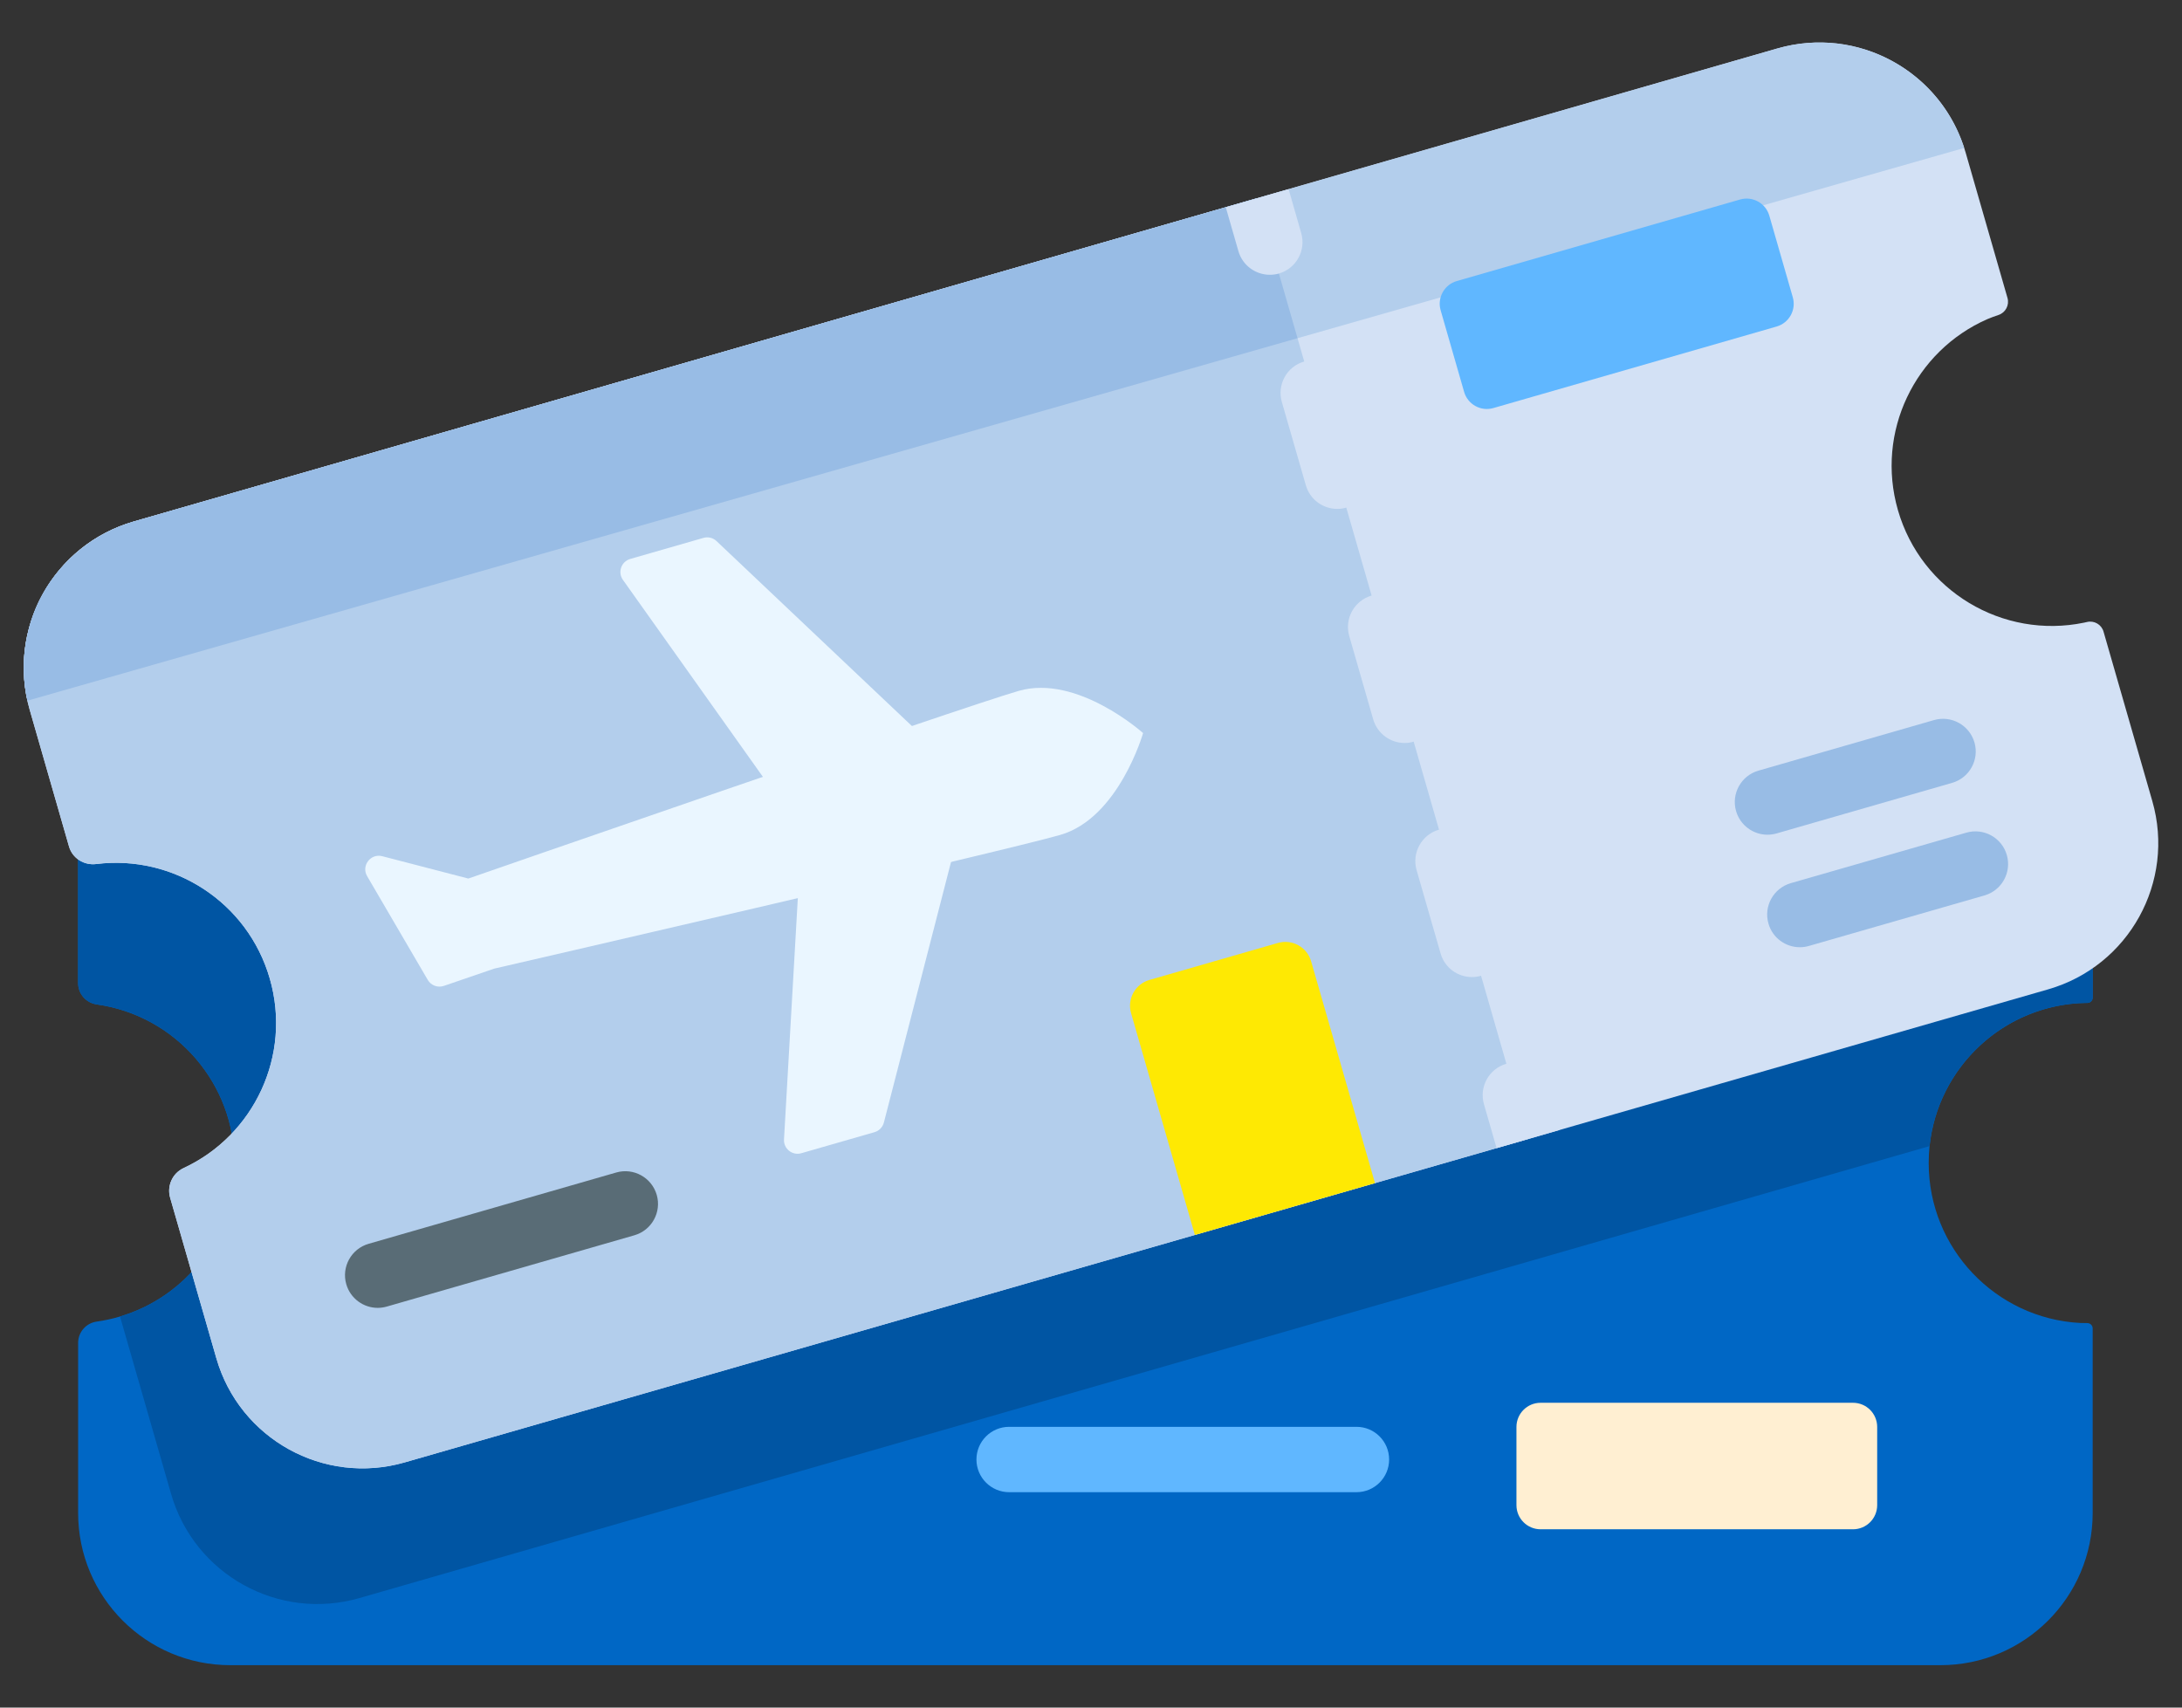
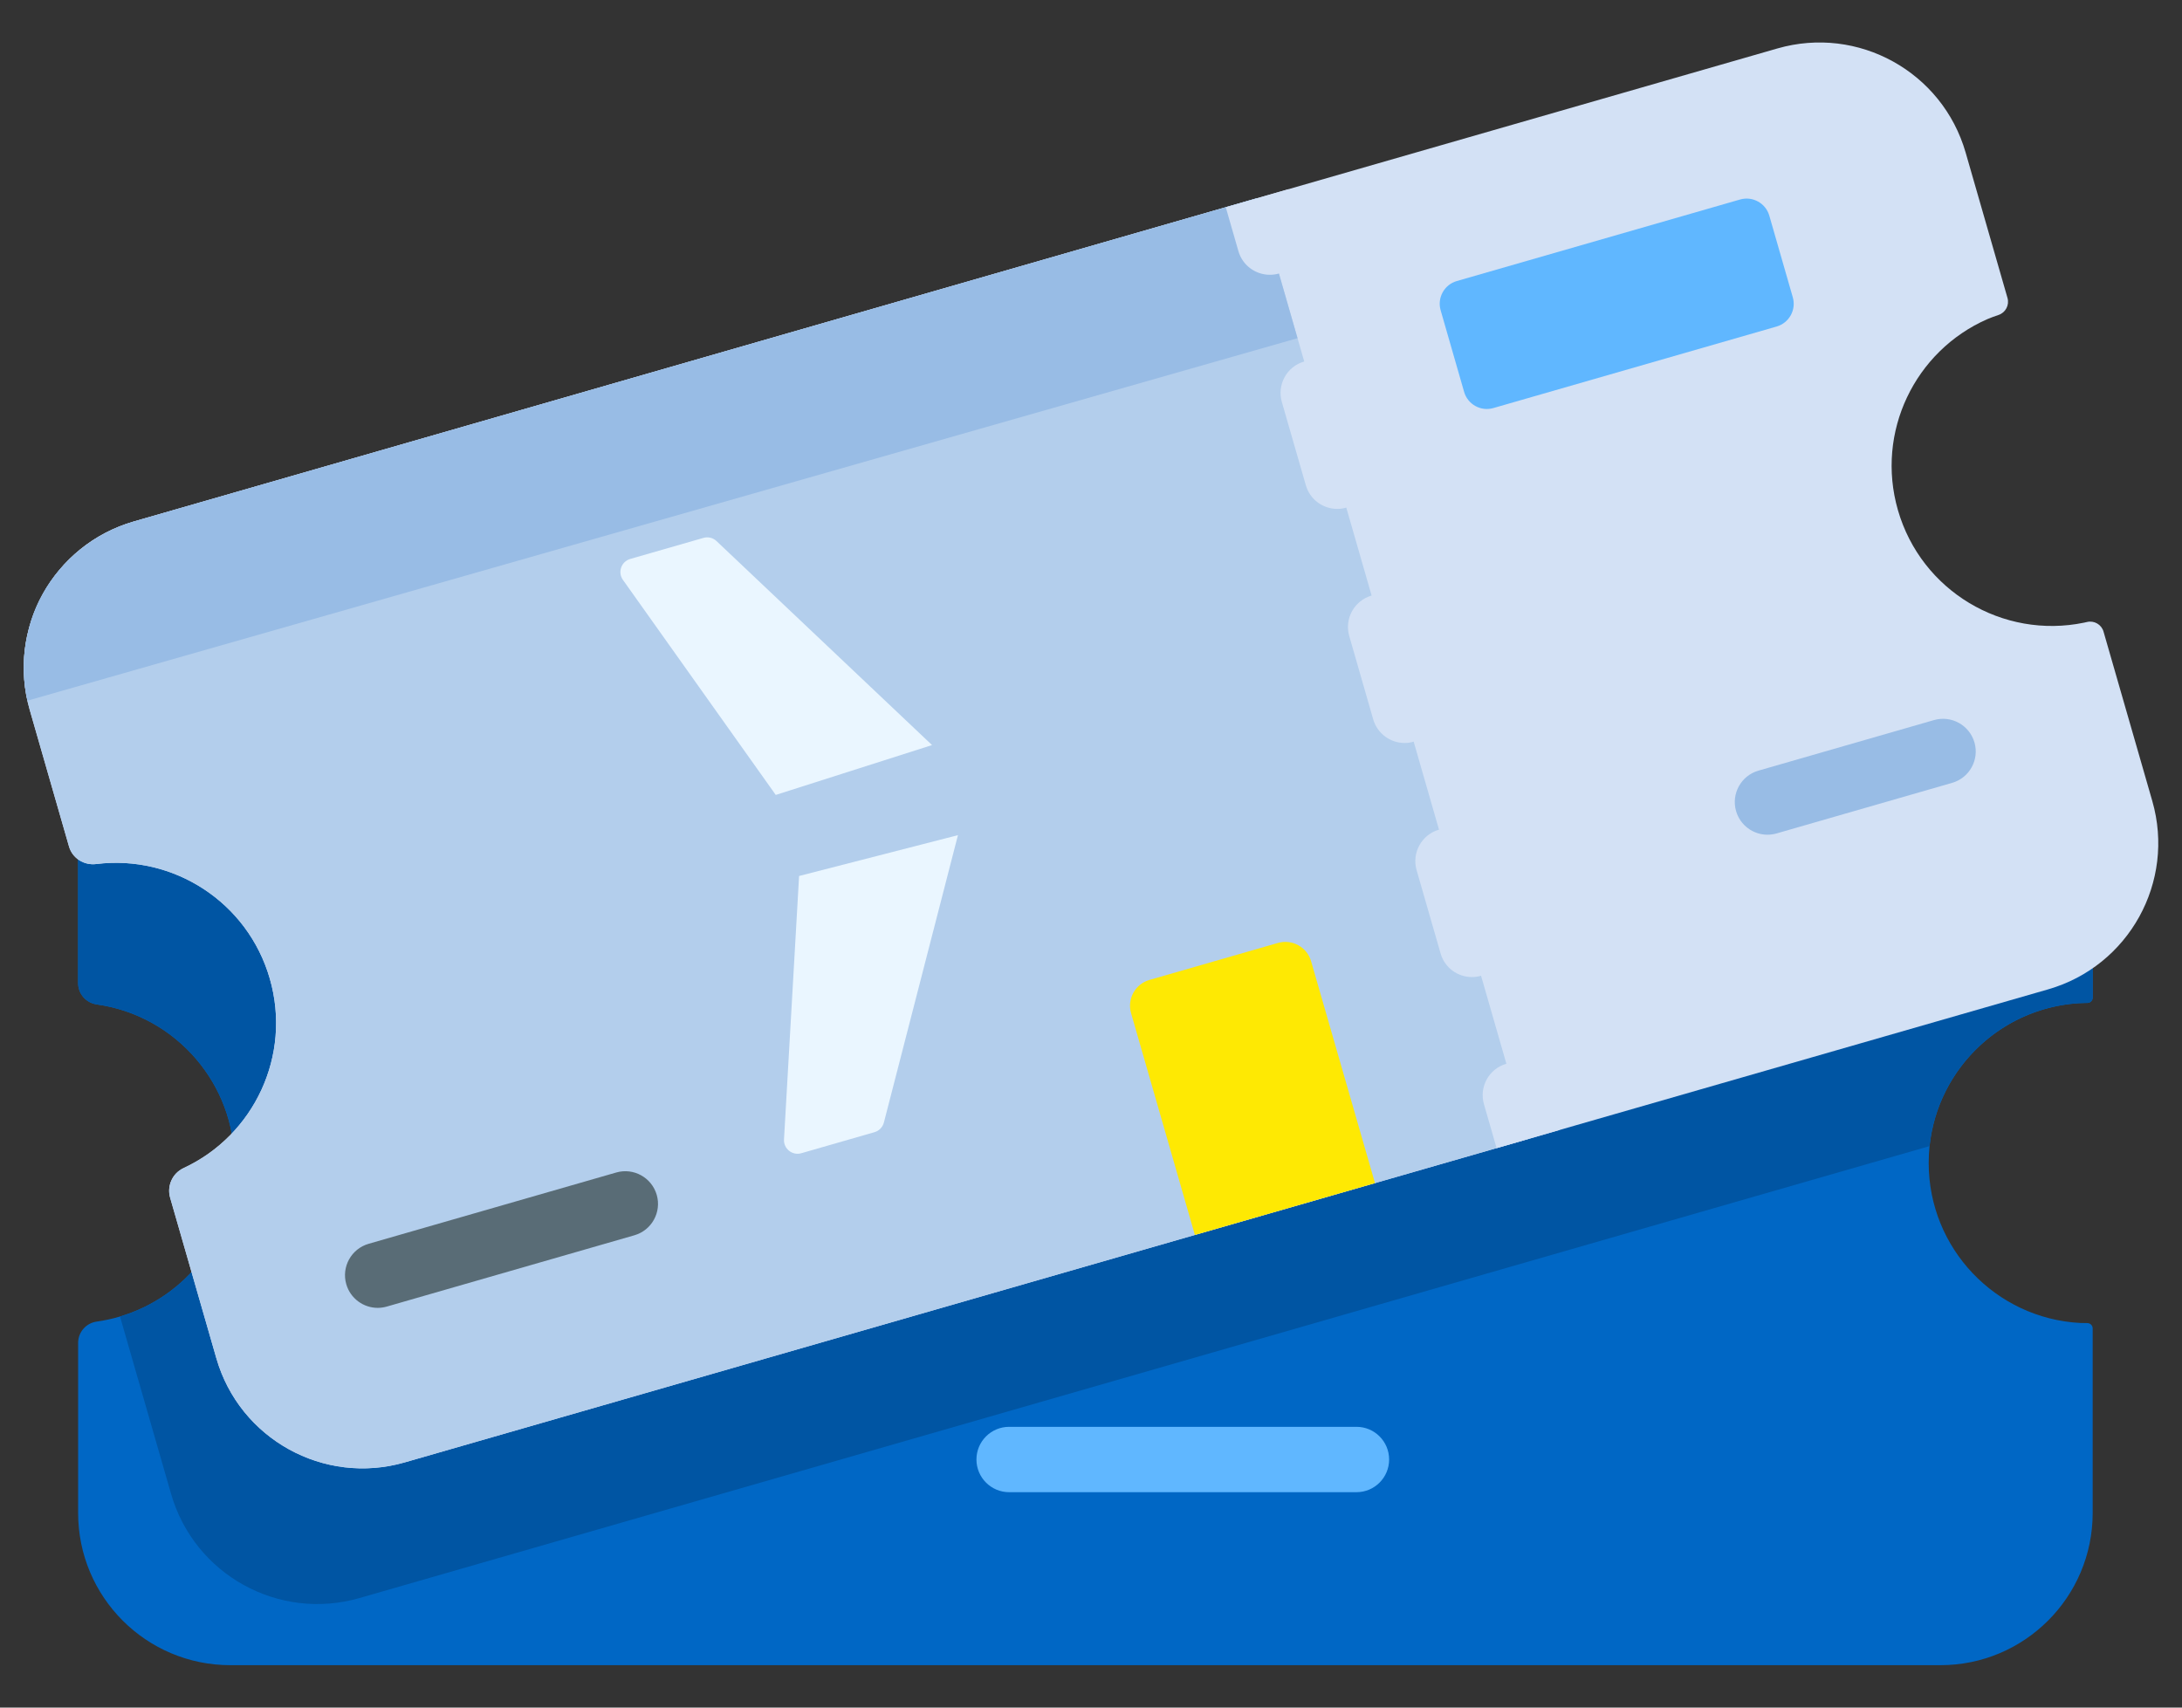
<svg xmlns="http://www.w3.org/2000/svg" width="46" height="36" viewBox="0 0 46 36" fill="none">
  <rect x="0" y="0" width="46" height="36" fill="#333333" stroke="none" />
  <path d="M40.678 24.163C40.666 24.28 40.66 24.399 40.66 24.519C40.66 26.319 42.07 27.792 43.846 27.891C43.879 27.892 43.946 27.894 44.006 27.894C44.067 27.895 44.117 27.945 44.117 28.006V31.897C44.117 33.669 42.68 35.106 40.908 35.106H4.855C3.083 35.106 1.647 33.669 1.647 31.897V28.311C1.647 28.084 1.815 27.893 2.04 27.862C2.208 27.838 2.371 27.803 2.53 27.755C3.926 27.34 4.944 26.049 4.944 24.519C4.944 23.686 4.642 22.924 4.142 22.336C4.14 22.333 4.137 22.329 4.134 22.326C3.612 21.715 2.875 21.293 2.041 21.176C1.816 21.144 1.647 20.955 1.647 20.727V17.672C1.647 15.9 3.083 14.463 4.855 14.463H40.909C42.681 14.463 44.117 15.899 44.117 17.671V21.033C44.117 21.094 44.066 21.144 44.005 21.144C43.985 21.144 43.967 21.144 43.959 21.144C42.251 21.183 40.854 22.49 40.678 24.163Z" fill="#0067C5" />
-   <path d="M44.117 17.671V21.033C44.117 21.094 44.066 21.144 44.005 21.144C43.944 21.144 43.875 21.146 43.84 21.148C42.186 21.243 40.849 22.529 40.678 24.163L7.578 33.691C5.875 34.182 4.098 33.198 3.607 31.496L2.53 27.755C3.926 27.34 4.944 26.049 4.944 24.519C4.944 23.686 4.642 22.924 4.142 22.336C4.14 22.333 4.137 22.329 4.134 22.326C3.612 21.715 2.875 21.293 2.041 21.176C1.816 21.144 1.647 20.955 1.647 20.727V17.672C1.647 15.9 3.083 14.463 4.855 14.463H40.909C42.681 14.463 44.117 15.899 44.117 17.671Z" fill="#0055A3" />
+   <path d="M44.117 17.671V21.033C44.117 21.094 44.066 21.144 44.005 21.144C43.944 21.144 43.875 21.146 43.84 21.148C42.186 21.243 40.849 22.529 40.678 24.163L7.578 33.691C5.875 34.182 4.098 33.198 3.607 31.496L2.53 27.755C3.926 27.34 4.944 26.049 4.944 24.519C4.944 23.686 4.642 22.924 4.142 22.336C3.612 21.715 2.875 21.293 2.041 21.176C1.816 21.144 1.647 20.955 1.647 20.727V17.672C1.647 15.9 3.083 14.463 4.855 14.463H40.909C42.681 14.463 44.117 15.899 44.117 17.671Z" fill="#0055A3" />
  <path d="M43.178 20.858L8.531 30.831C6.828 31.321 5.051 30.338 4.561 28.635L3.587 25.252C3.515 25.002 3.634 24.736 3.87 24.626C5.353 23.937 6.155 22.253 5.688 20.633C5.222 19.014 3.65 18.013 2.029 18.216C1.772 18.248 1.527 18.096 1.455 17.847L0.626 14.964C0.136 13.262 1.119 11.484 2.822 10.994L37.469 1.022C39.172 0.531 40.949 1.514 41.439 3.217L42.321 6.281C42.364 6.431 42.282 6.589 42.135 6.639C42.046 6.67 41.955 6.702 41.899 6.727C40.371 7.396 39.537 9.108 40.011 10.754C40.503 12.461 42.224 13.481 43.936 13.127C43.951 13.124 43.971 13.119 43.994 13.114C44.147 13.076 44.303 13.165 44.346 13.317L45.374 16.888C45.864 18.591 44.881 20.368 43.178 20.858Z" fill="#D3E1F5" />
-   <path d="M41.408 3.119C40.879 1.477 39.139 0.541 37.469 1.022L2.822 10.994C1.183 11.466 0.211 13.13 0.578 14.772L41.408 3.119Z" fill="#B3CEEC" />
  <path d="M26.504 4.177L32.214 24.014L8.531 30.831C6.828 31.321 5.051 30.338 4.561 28.635L3.587 25.252C3.515 25.002 3.634 24.736 3.87 24.626C5.353 23.937 6.155 22.253 5.688 20.633C5.222 19.014 3.65 18.013 2.029 18.216C1.772 18.248 1.527 18.096 1.455 17.847L0.626 14.964C0.136 13.262 1.119 11.484 2.822 10.994L26.504 4.177Z" fill="#B3CEEC" />
  <path d="M26.504 4.177L2.822 10.994C1.788 11.293 0.876 12.152 0.605 13.268C0.48 13.747 0.464 14.261 0.578 14.772C0.578 14.772 0.578 14.772 0.578 14.772L27.354 7.13L26.504 4.177Z" fill="#98BCE5" />
  <path d="M16.846 18.468L16.528 24.022C16.517 24.218 16.703 24.367 16.892 24.313L18.436 23.869C18.533 23.841 18.608 23.763 18.634 23.665L20.195 17.607L16.846 18.468Z" fill="#EAF6FF" />
  <path d="M16.354 16.759L13.132 12.225C13.018 12.064 13.097 11.839 13.286 11.784L14.83 11.34C14.927 11.312 15.032 11.337 15.105 11.407L19.649 15.708L16.354 16.759Z" fill="#EAF6FF" />
-   <path d="M9.873 18.522C9.873 18.522 20.244 14.92 21.478 14.565C22.712 14.21 24.098 15.455 24.098 15.455C24.098 15.455 23.586 17.247 22.352 17.602C21.118 17.957 10.419 20.421 10.419 20.421L9.357 20.785C9.229 20.829 9.086 20.776 9.018 20.659L7.74 18.472C7.611 18.253 7.812 17.987 8.059 18.051L9.873 18.522Z" fill="#EAF6FF" />
  <path d="M37.454 6.884L31.482 8.603C31.218 8.679 30.942 8.526 30.866 8.262L30.371 6.541C30.295 6.277 30.448 6.001 30.712 5.925L36.684 4.206C36.948 4.13 37.224 4.283 37.3 4.547L37.795 6.268C37.871 6.532 37.718 6.808 37.454 6.884Z" fill="#60B7FF" />
  <path d="M27.641 20.268L28.987 24.943L25.19 26.036L23.845 21.361C23.758 21.06 23.932 20.745 24.233 20.659L26.94 19.88C27.241 19.793 27.555 19.967 27.641 20.268Z" fill="#FEE903" />
-   <path d="M39.065 32.241H32.478C32.197 32.241 31.969 32.013 31.969 31.732V30.084C31.969 29.802 32.197 29.574 32.478 29.574H39.065C39.346 29.574 39.574 29.802 39.574 30.084V31.732C39.574 32.013 39.346 32.241 39.065 32.241Z" fill="#FFEFD2" />
  <path d="M32.875 23.824L31.551 24.206L31.284 23.279C31.179 22.913 31.39 22.531 31.756 22.427C32.12 22.321 32.503 22.532 32.608 22.898L32.875 23.824Z" fill="#D3E1F5" />
  <path d="M31.693 19.719L31.188 17.962C31.083 17.597 30.701 17.386 30.336 17.491C29.971 17.596 29.759 17.978 29.864 18.344L30.37 20.101C30.456 20.403 30.732 20.599 31.031 20.599C31.095 20.599 31.159 20.59 31.222 20.572C31.588 20.467 31.799 20.085 31.693 19.719ZM30.274 14.784L29.768 13.027C29.662 12.662 29.281 12.451 28.915 12.556C28.55 12.662 28.339 13.043 28.444 13.408L28.949 15.165C29.037 15.467 29.312 15.664 29.611 15.664C29.674 15.664 29.738 15.655 29.802 15.636C30.167 15.532 30.378 15.149 30.274 14.784ZM28.853 9.849L28.347 8.093C28.242 7.727 27.859 7.516 27.495 7.621C27.129 7.726 26.918 8.108 27.023 8.474L27.529 10.23C27.616 10.532 27.891 10.729 28.191 10.729C28.253 10.729 28.317 10.72 28.381 10.702C28.746 10.596 28.958 10.214 28.853 9.849Z" fill="#D3E1F5" />
  <path d="M26.961 5.767C26.897 5.785 26.833 5.793 26.77 5.793C26.47 5.793 26.195 5.597 26.108 5.296L25.841 4.369L27.166 3.988L27.432 4.915C27.537 5.28 27.326 5.661 26.961 5.767Z" fill="#D3E1F5" />
  <path d="M37.261 17.598C36.962 17.598 36.686 17.401 36.599 17.099C36.494 16.734 36.705 16.352 37.071 16.247L40.772 15.181C41.137 15.076 41.519 15.287 41.625 15.653C41.73 16.018 41.519 16.4 41.153 16.505L37.452 17.571C37.388 17.589 37.324 17.598 37.261 17.598Z" fill="#98BCE5" />
-   <path d="M37.943 19.97C37.644 19.97 37.368 19.774 37.282 19.472C37.176 19.106 37.387 18.725 37.753 18.619L41.455 17.554C41.819 17.449 42.202 17.66 42.307 18.026C42.412 18.391 42.201 18.773 41.836 18.878L38.134 19.943C38.07 19.962 38.006 19.97 37.943 19.97Z" fill="#98BCE5" />
  <path d="M7.962 27.573C7.663 27.573 7.387 27.376 7.3 27.074C7.195 26.709 7.406 26.327 7.772 26.222L12.992 24.719C13.357 24.614 13.739 24.825 13.845 25.191C13.95 25.556 13.739 25.938 13.373 26.043L8.153 27.546C8.089 27.564 8.025 27.573 7.962 27.573Z" fill="#596C76" />
  <path d="M28.597 31.459H21.274C20.894 31.459 20.585 31.15 20.585 30.77C20.585 30.389 20.894 30.081 21.274 30.081H28.597C28.977 30.081 29.285 30.389 29.285 30.77C29.285 31.15 28.977 31.459 28.597 31.459Z" fill="#60B7FF" />
</svg>